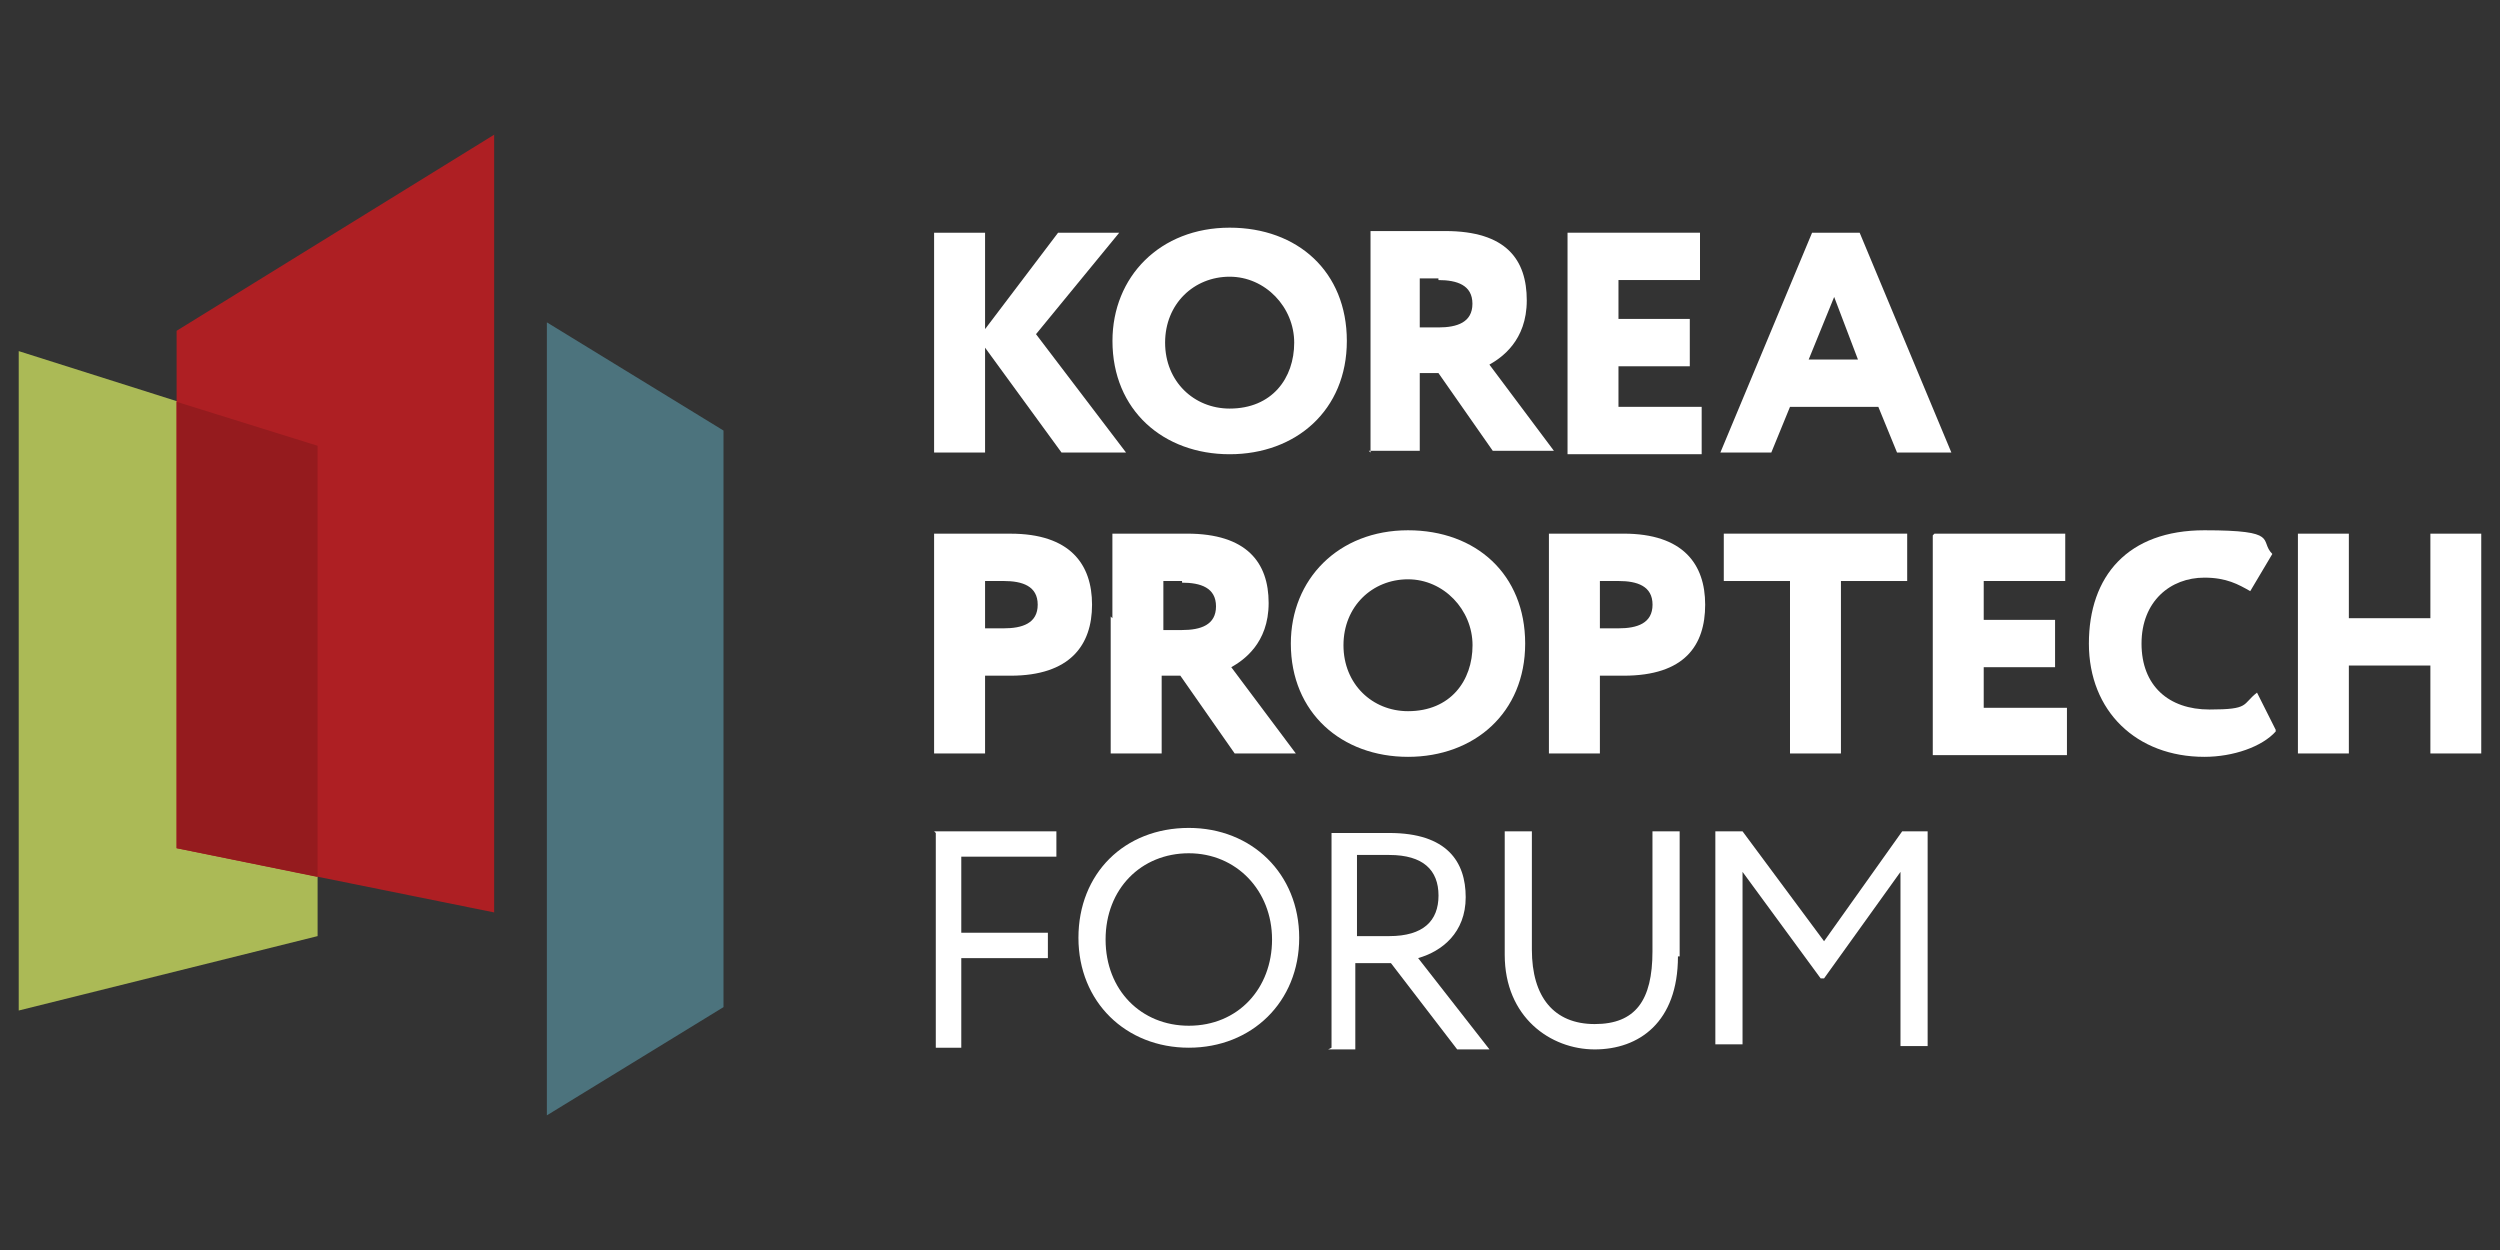
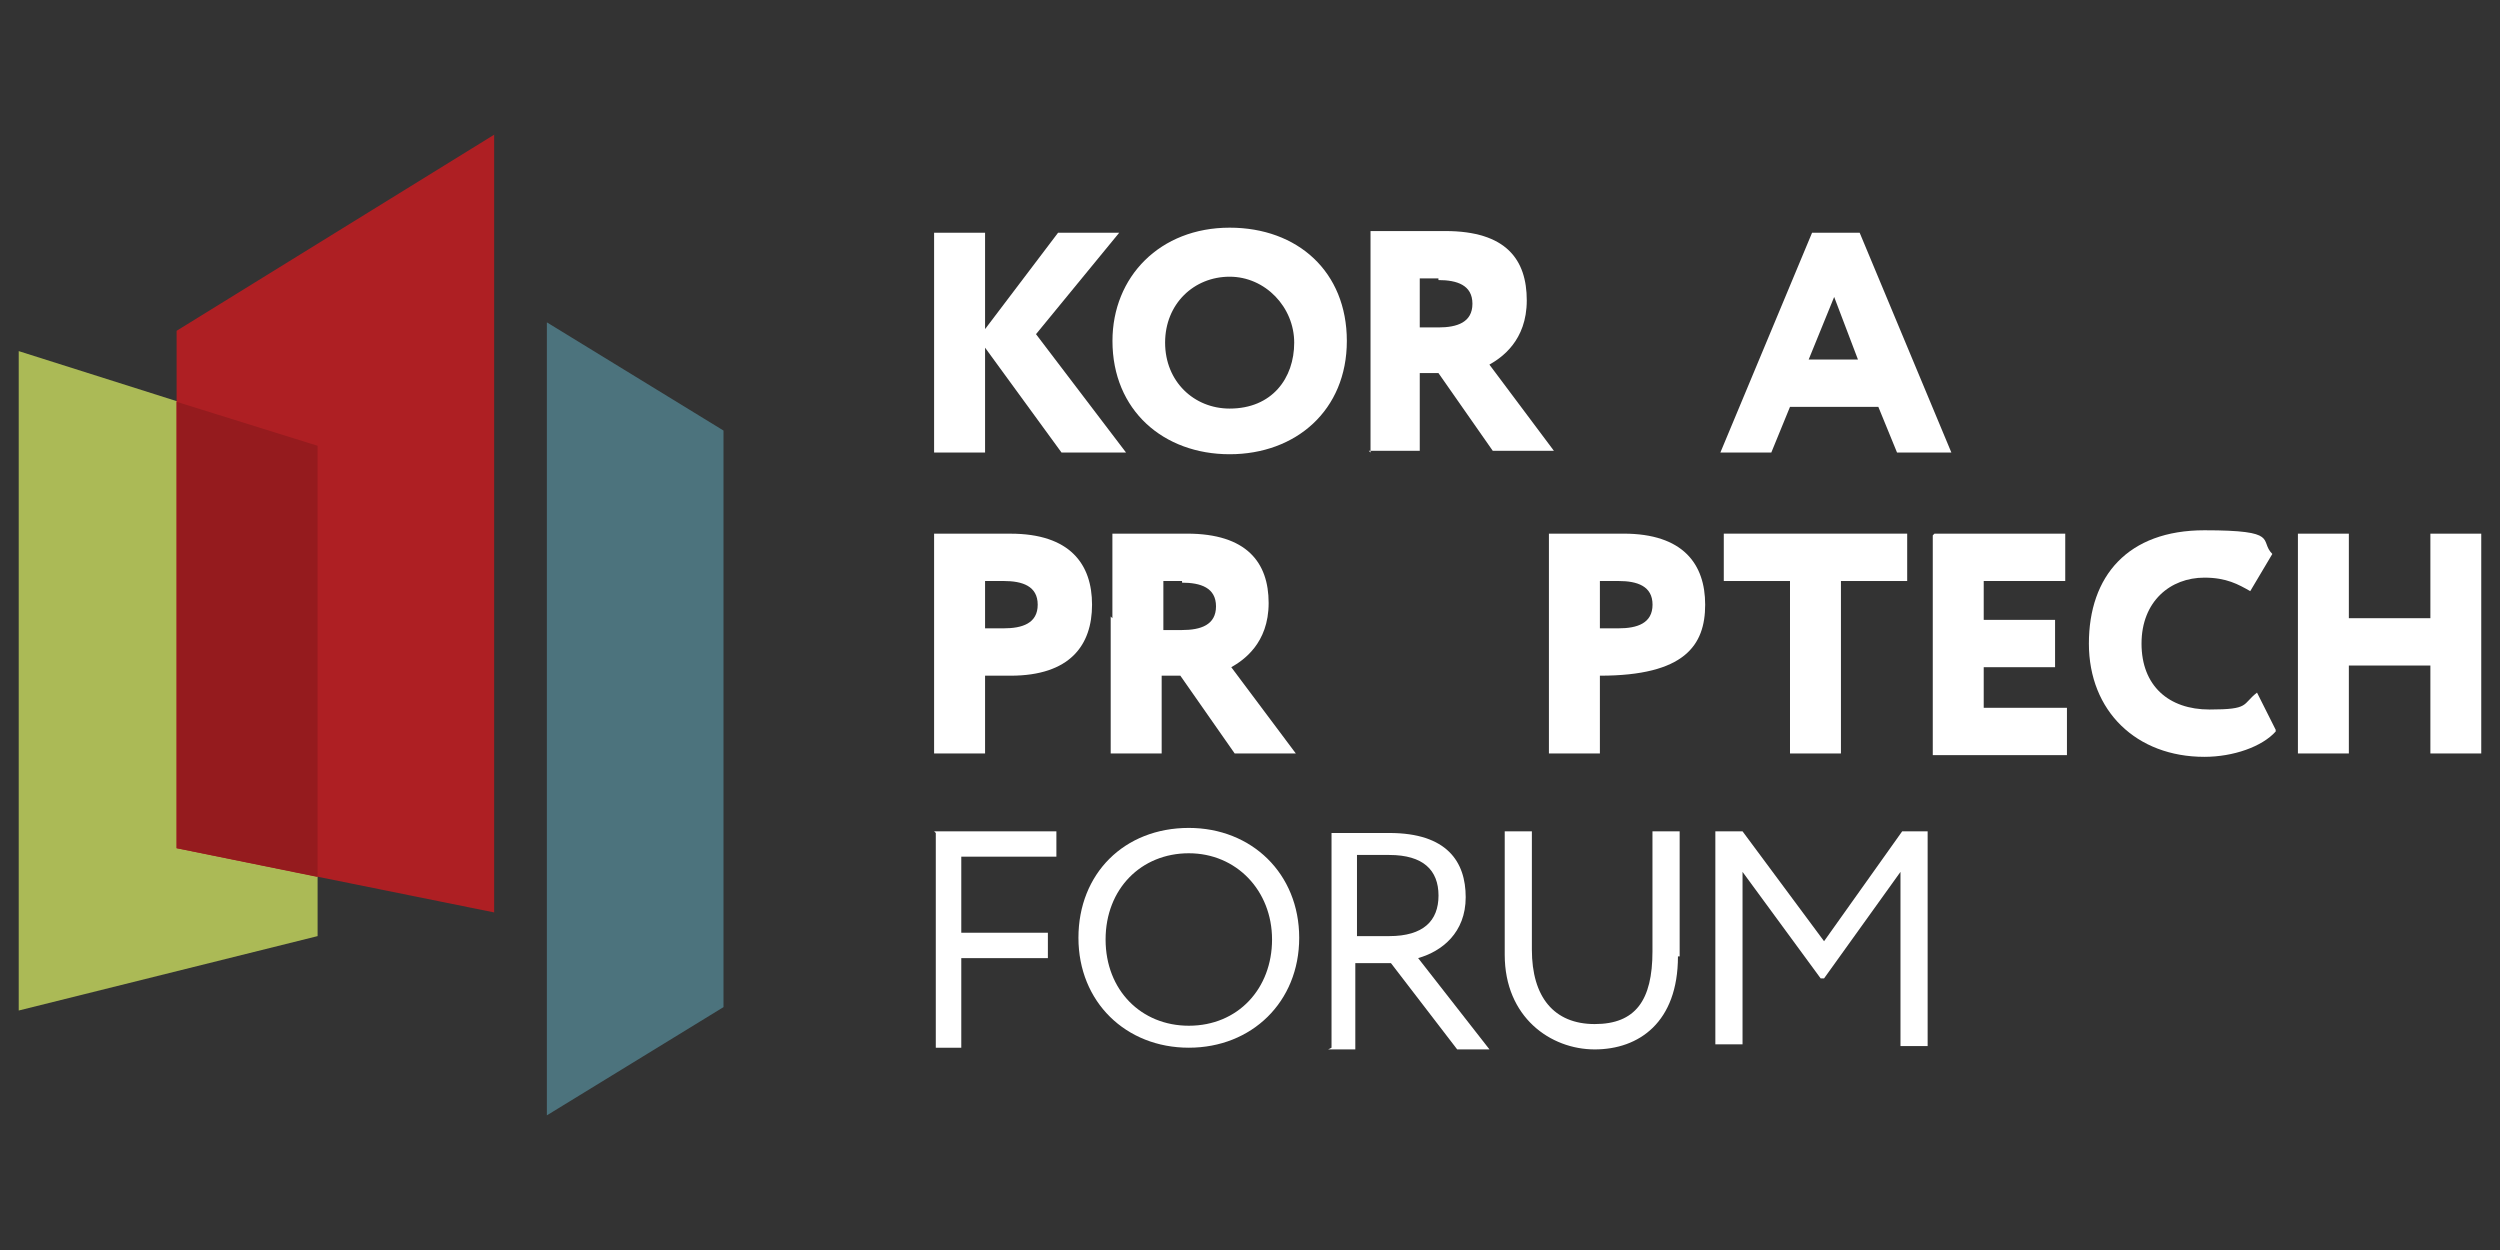
<svg xmlns="http://www.w3.org/2000/svg" width="72" height="36" viewBox="0 0 72 36" fill="none">
  <rect x="0" y="0" width="72" height="36" fill="#333333" stroke="none" />
  <g clip-path="url(#clip0_791_31210)">
    <path d="M20.837 12.4L15.75 9.284V32.122L20.837 29.005V12.4Z" fill="#4C737D" />
    <path d="M0.539 10.112V29.103L9.147 26.96V12.839L0.539 10.112Z" fill="#ABBA56" />
    <path d="M5.086 9.527V24.428L14.232 26.278V3.879L5.086 9.527Z" fill="#AE1F23" />
    <path d="M5.086 11.572V24.428L9.146 25.256V12.838L5.086 11.572Z" fill="#951B1E" />
    <path d="M26.902 6.702H28.37V9.478L30.473 6.702H32.234L29.837 9.624L32.429 13.032H30.571L28.37 10.013V13.032H26.902V6.702Z" fill="white" />
    <path d="M35.414 6.557C37.37 6.557 38.789 7.823 38.789 9.819C38.789 11.816 37.322 13.082 35.414 13.082C33.506 13.082 32.039 11.816 32.039 9.819C32.039 7.969 33.409 6.557 35.414 6.557ZM35.414 11.767C36.637 11.767 37.273 10.891 37.273 9.868C37.273 8.846 36.441 7.969 35.414 7.969C34.387 7.969 33.555 8.748 33.555 9.868C33.555 10.988 34.387 11.767 35.414 11.767Z" fill="white" />
-     <path d="M45.193 6.702H48.96V8.065H46.612V9.185H48.666V10.549H46.612V11.717H49.008V13.081H45.145V6.702H45.193Z" fill="white" />
    <path d="M52.237 6.702H53.558L56.199 13.032H54.634L54.096 11.717H51.552L51.014 13.032H49.547L52.188 6.702H52.237ZM52.09 10.354H53.509L52.824 8.552L52.09 10.354Z" fill="white" />
    <path d="M39.471 13.033V6.654H41.623C43.384 6.654 43.971 7.482 43.971 8.651C43.971 9.819 43.237 10.306 42.895 10.501L44.753 12.984H42.992L41.427 10.744H40.889V12.984H39.422L39.471 13.033ZM41.427 8.018H40.889V9.43H41.427C41.965 9.43 42.406 9.284 42.406 8.748C42.406 8.212 41.965 8.066 41.427 8.066V8.018Z" fill="white" />
-     <path d="M40.551 15.272C42.507 15.272 43.925 16.538 43.925 18.535C43.925 20.531 42.458 21.797 40.551 21.797C38.643 21.797 37.176 20.531 37.176 18.535C37.176 16.684 38.545 15.272 40.551 15.272ZM40.551 20.482C41.773 20.482 42.409 19.606 42.409 18.583C42.409 17.561 41.578 16.684 40.551 16.684C39.523 16.684 38.692 17.463 38.692 18.583C38.692 19.703 39.523 20.482 40.551 20.482Z" fill="white" />
    <path d="M49.645 15.369H54.927V16.733H53.019V21.7H51.552V16.733H49.645V15.369Z" fill="white" />
    <path d="M55.713 15.369H59.479V16.733H57.131V17.853H59.186V19.216H57.131V20.385H59.528V21.748H55.664V15.418L55.713 15.369Z" fill="white" />
    <path d="M65.54 21.067C65.149 21.505 64.318 21.797 63.486 21.797C61.53 21.797 60.16 20.482 60.16 18.535C60.16 16.587 61.285 15.272 63.486 15.272C65.687 15.272 65.051 15.564 65.443 15.954L64.807 17.025C64.464 16.83 64.122 16.636 63.486 16.636C62.508 16.636 61.676 17.317 61.676 18.535C61.676 19.752 62.459 20.434 63.633 20.434C64.807 20.434 64.562 20.288 65.002 19.947L65.54 21.018V21.067Z" fill="white" />
    <path d="M69.995 19.168H67.647V21.7H66.18V15.369H67.647V17.804H69.995V15.369H71.462V21.7H69.995V19.119V19.168Z" fill="white" />
    <path d="M32.037 17.804V15.369H34.189C35.901 15.369 36.537 16.197 36.537 17.366C36.537 18.534 35.803 19.021 35.461 19.216L37.32 21.7H35.559L33.994 19.46H33.456V21.7H31.988V17.755M34.043 16.733H33.505V18.145H34.043C34.581 18.145 35.021 17.999 35.021 17.463C35.021 16.927 34.581 16.781 34.043 16.781V16.733Z" fill="white" />
    <path d="M29.054 15.37H26.902V21.7H28.37V19.46H29.103C30.815 19.46 31.451 18.583 31.451 17.415C31.451 16.246 30.815 15.37 29.103 15.37H29.054ZM28.37 16.733H28.908C29.446 16.733 29.886 16.879 29.886 17.415C29.886 17.95 29.446 18.096 28.908 18.096H28.37V16.684V16.733Z" fill="white" />
-     <path d="M46.761 15.369H44.609V21.7H46.077V19.46H46.761C48.522 19.46 49.109 18.583 49.109 17.414C49.109 16.246 48.473 15.369 46.761 15.369ZM46.077 16.733H46.615C47.153 16.733 47.593 16.879 47.593 17.414C47.593 17.95 47.153 18.096 46.615 18.096H46.077V16.684V16.733Z" fill="white" />
+     <path d="M46.761 15.369H44.609V21.7H46.077V19.46C48.522 19.46 49.109 18.583 49.109 17.414C49.109 16.246 48.473 15.369 46.761 15.369ZM46.077 16.733H46.615C47.153 16.733 47.593 16.879 47.593 17.414C47.593 17.95 47.153 18.096 46.615 18.096H46.077V16.684V16.733Z" fill="white" />
    <path d="M26.902 23.942H30.424V24.672H27.685V26.863H30.179V27.594H27.685V30.174H26.951V23.99L26.902 23.942Z" fill="white" />
    <path d="M34.238 23.844C36.047 23.844 37.417 25.159 37.417 27.009C37.417 28.86 36.047 30.174 34.238 30.174C32.428 30.174 31.059 28.86 31.059 27.009C31.059 25.159 32.379 23.844 34.238 23.844ZM34.238 29.541C35.656 29.541 36.635 28.47 36.635 27.058C36.635 25.646 35.607 24.574 34.238 24.574C32.868 24.574 31.841 25.597 31.841 27.058C31.841 28.519 32.868 29.541 34.238 29.541Z" fill="white" />
    <path d="M38.348 30.174V23.99H40.011C41.674 23.99 42.212 24.818 42.212 25.84C42.212 26.863 41.527 27.399 40.842 27.593L42.897 30.223H41.967L40.06 27.739H39.033V30.223H38.25L38.348 30.174ZM39.081 26.96H40.011C40.989 26.96 41.429 26.522 41.429 25.792C41.429 25.061 40.989 24.623 40.011 24.623H39.081V26.96Z" fill="white" />
    <path d="M48.325 27.545C48.325 29.444 47.2 30.223 45.928 30.223C44.657 30.223 43.336 29.298 43.336 27.496V23.942H44.118V27.35C44.118 28.714 44.754 29.493 45.928 29.493C47.102 29.493 47.591 28.811 47.591 27.399V23.942H48.374V27.545H48.325Z" fill="white" />
    <path d="M49.402 23.942H50.185L52.533 27.107L54.783 23.942H55.516V30.126H54.734V25.11L52.533 28.178H52.435L50.185 25.11V30.077H49.402V23.893V23.942Z" fill="white" />
  </g>
  <defs>
    <clipPath id="clip0_791_31210">
      <rect width="70.921" height="28.243" fill="white" transform="translate(0.539 3.879)" />
    </clipPath>
  </defs>
</svg>